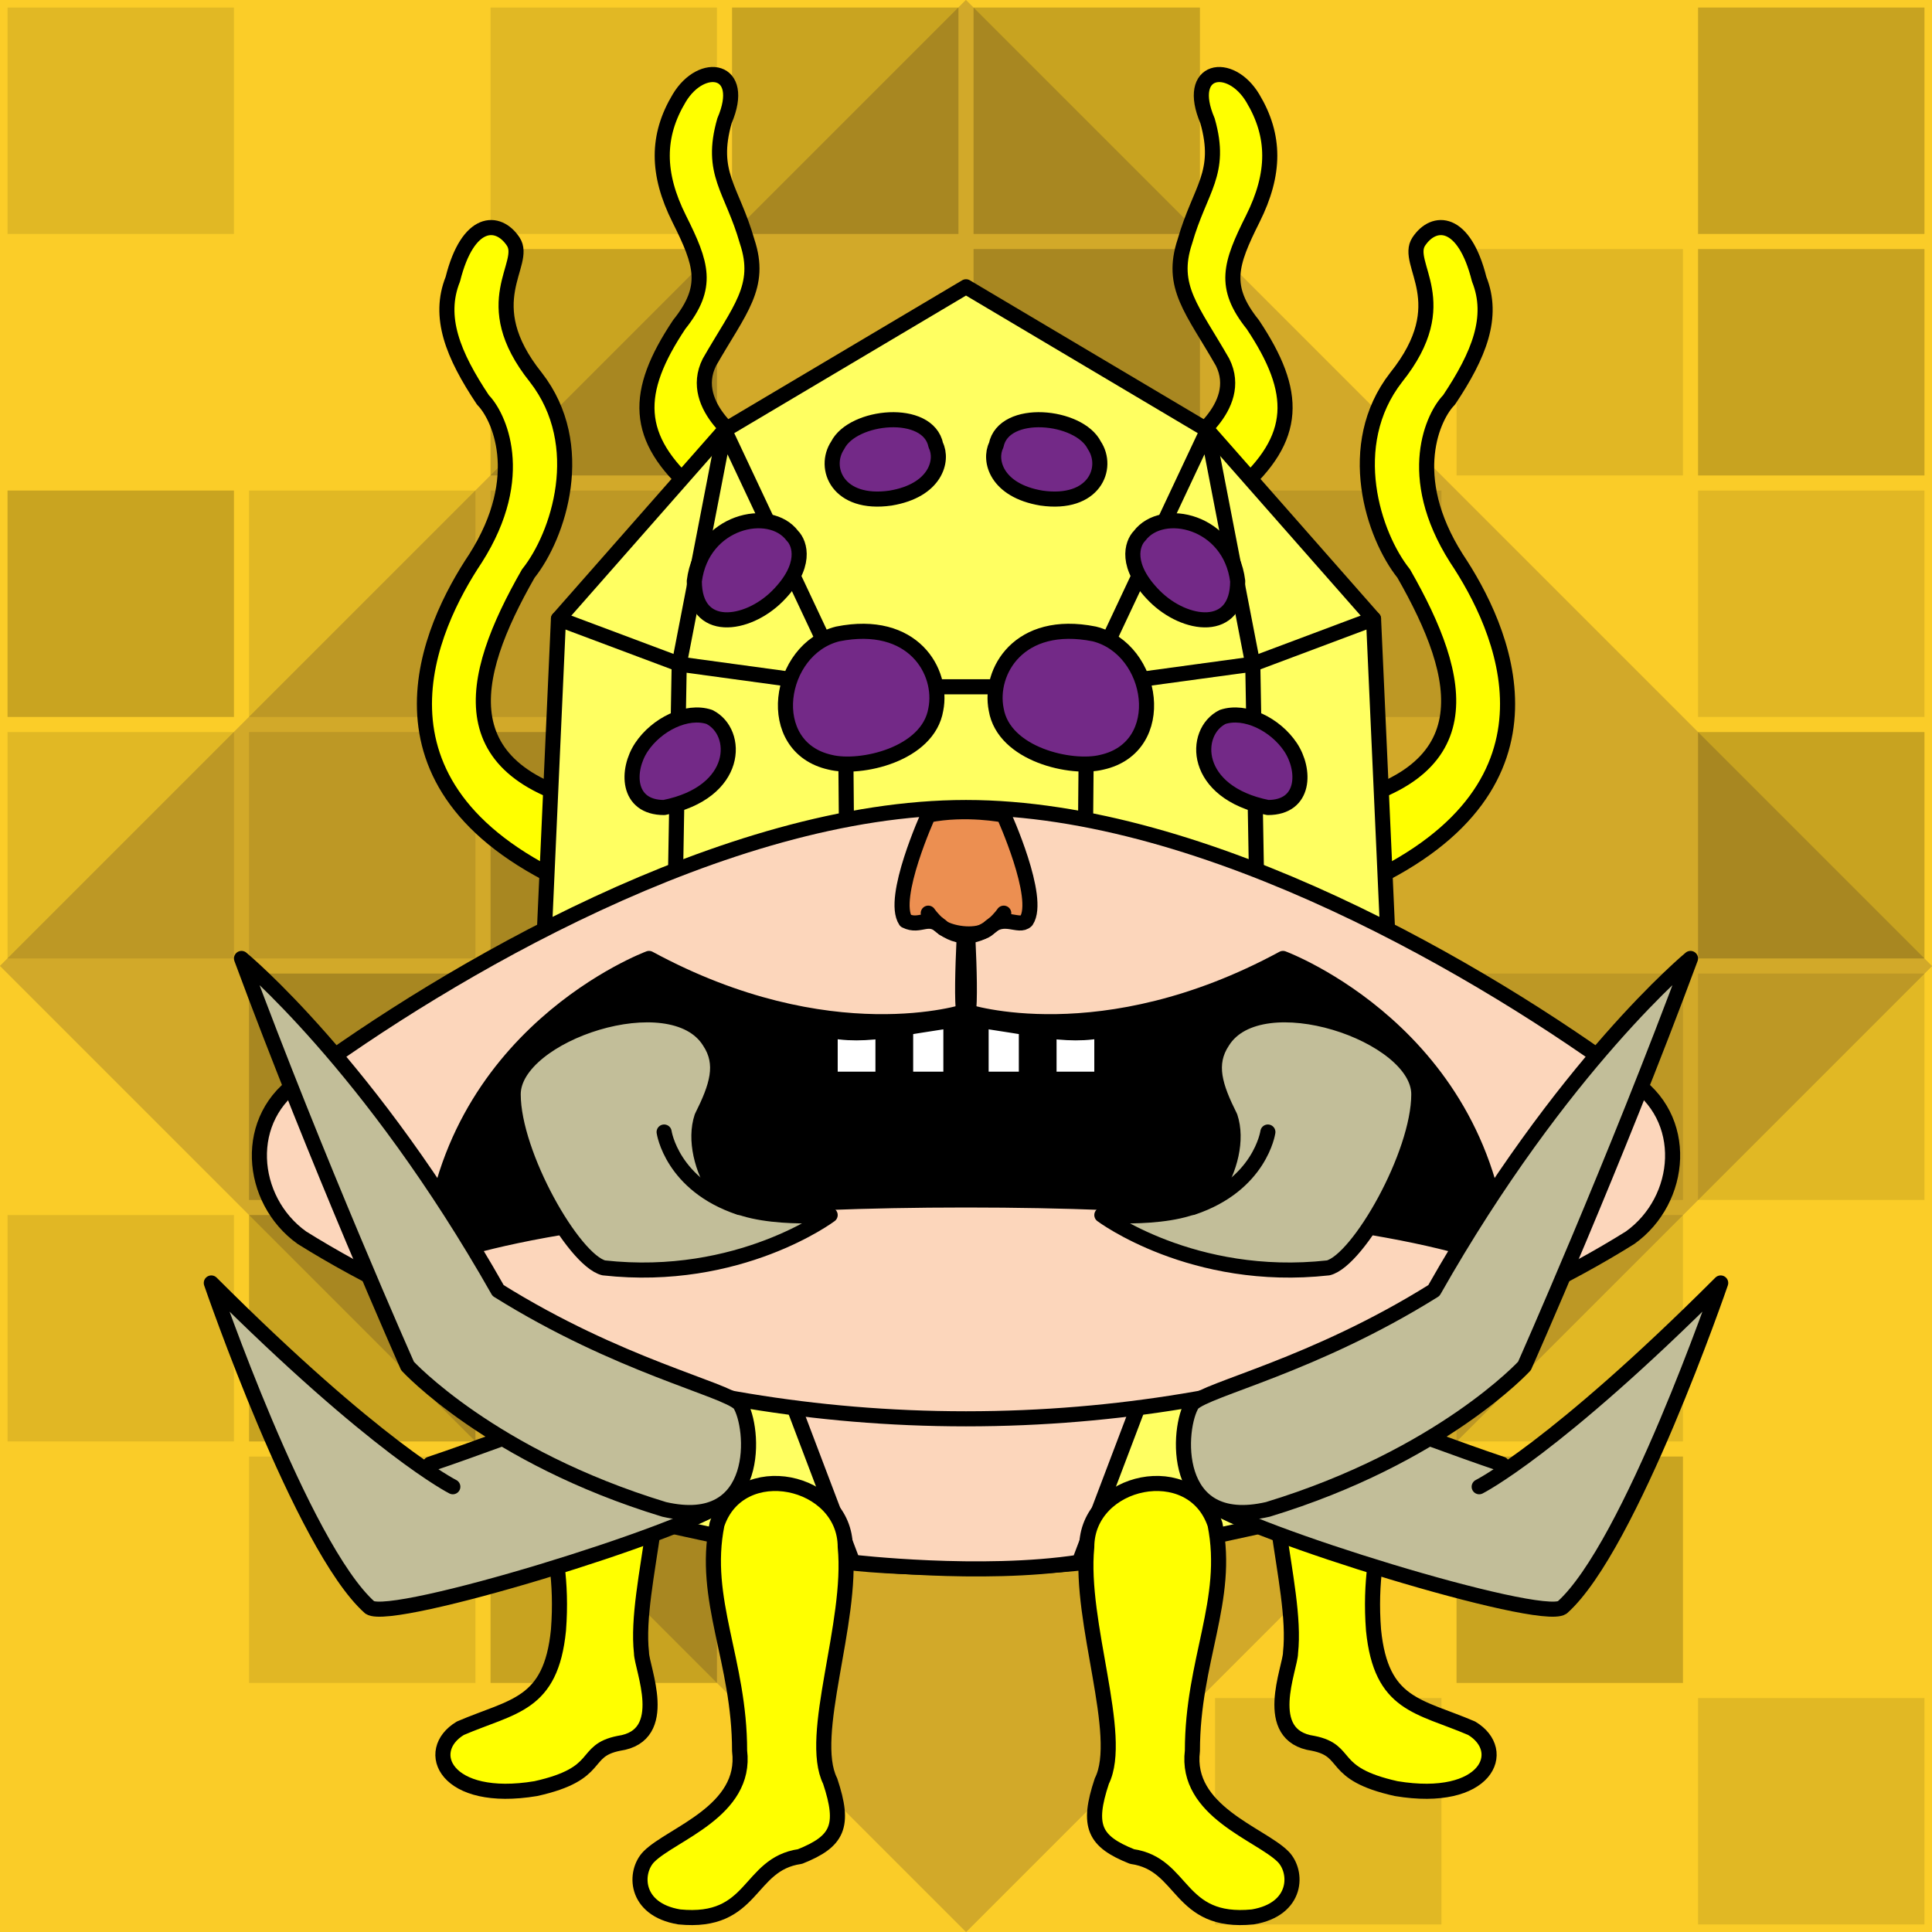
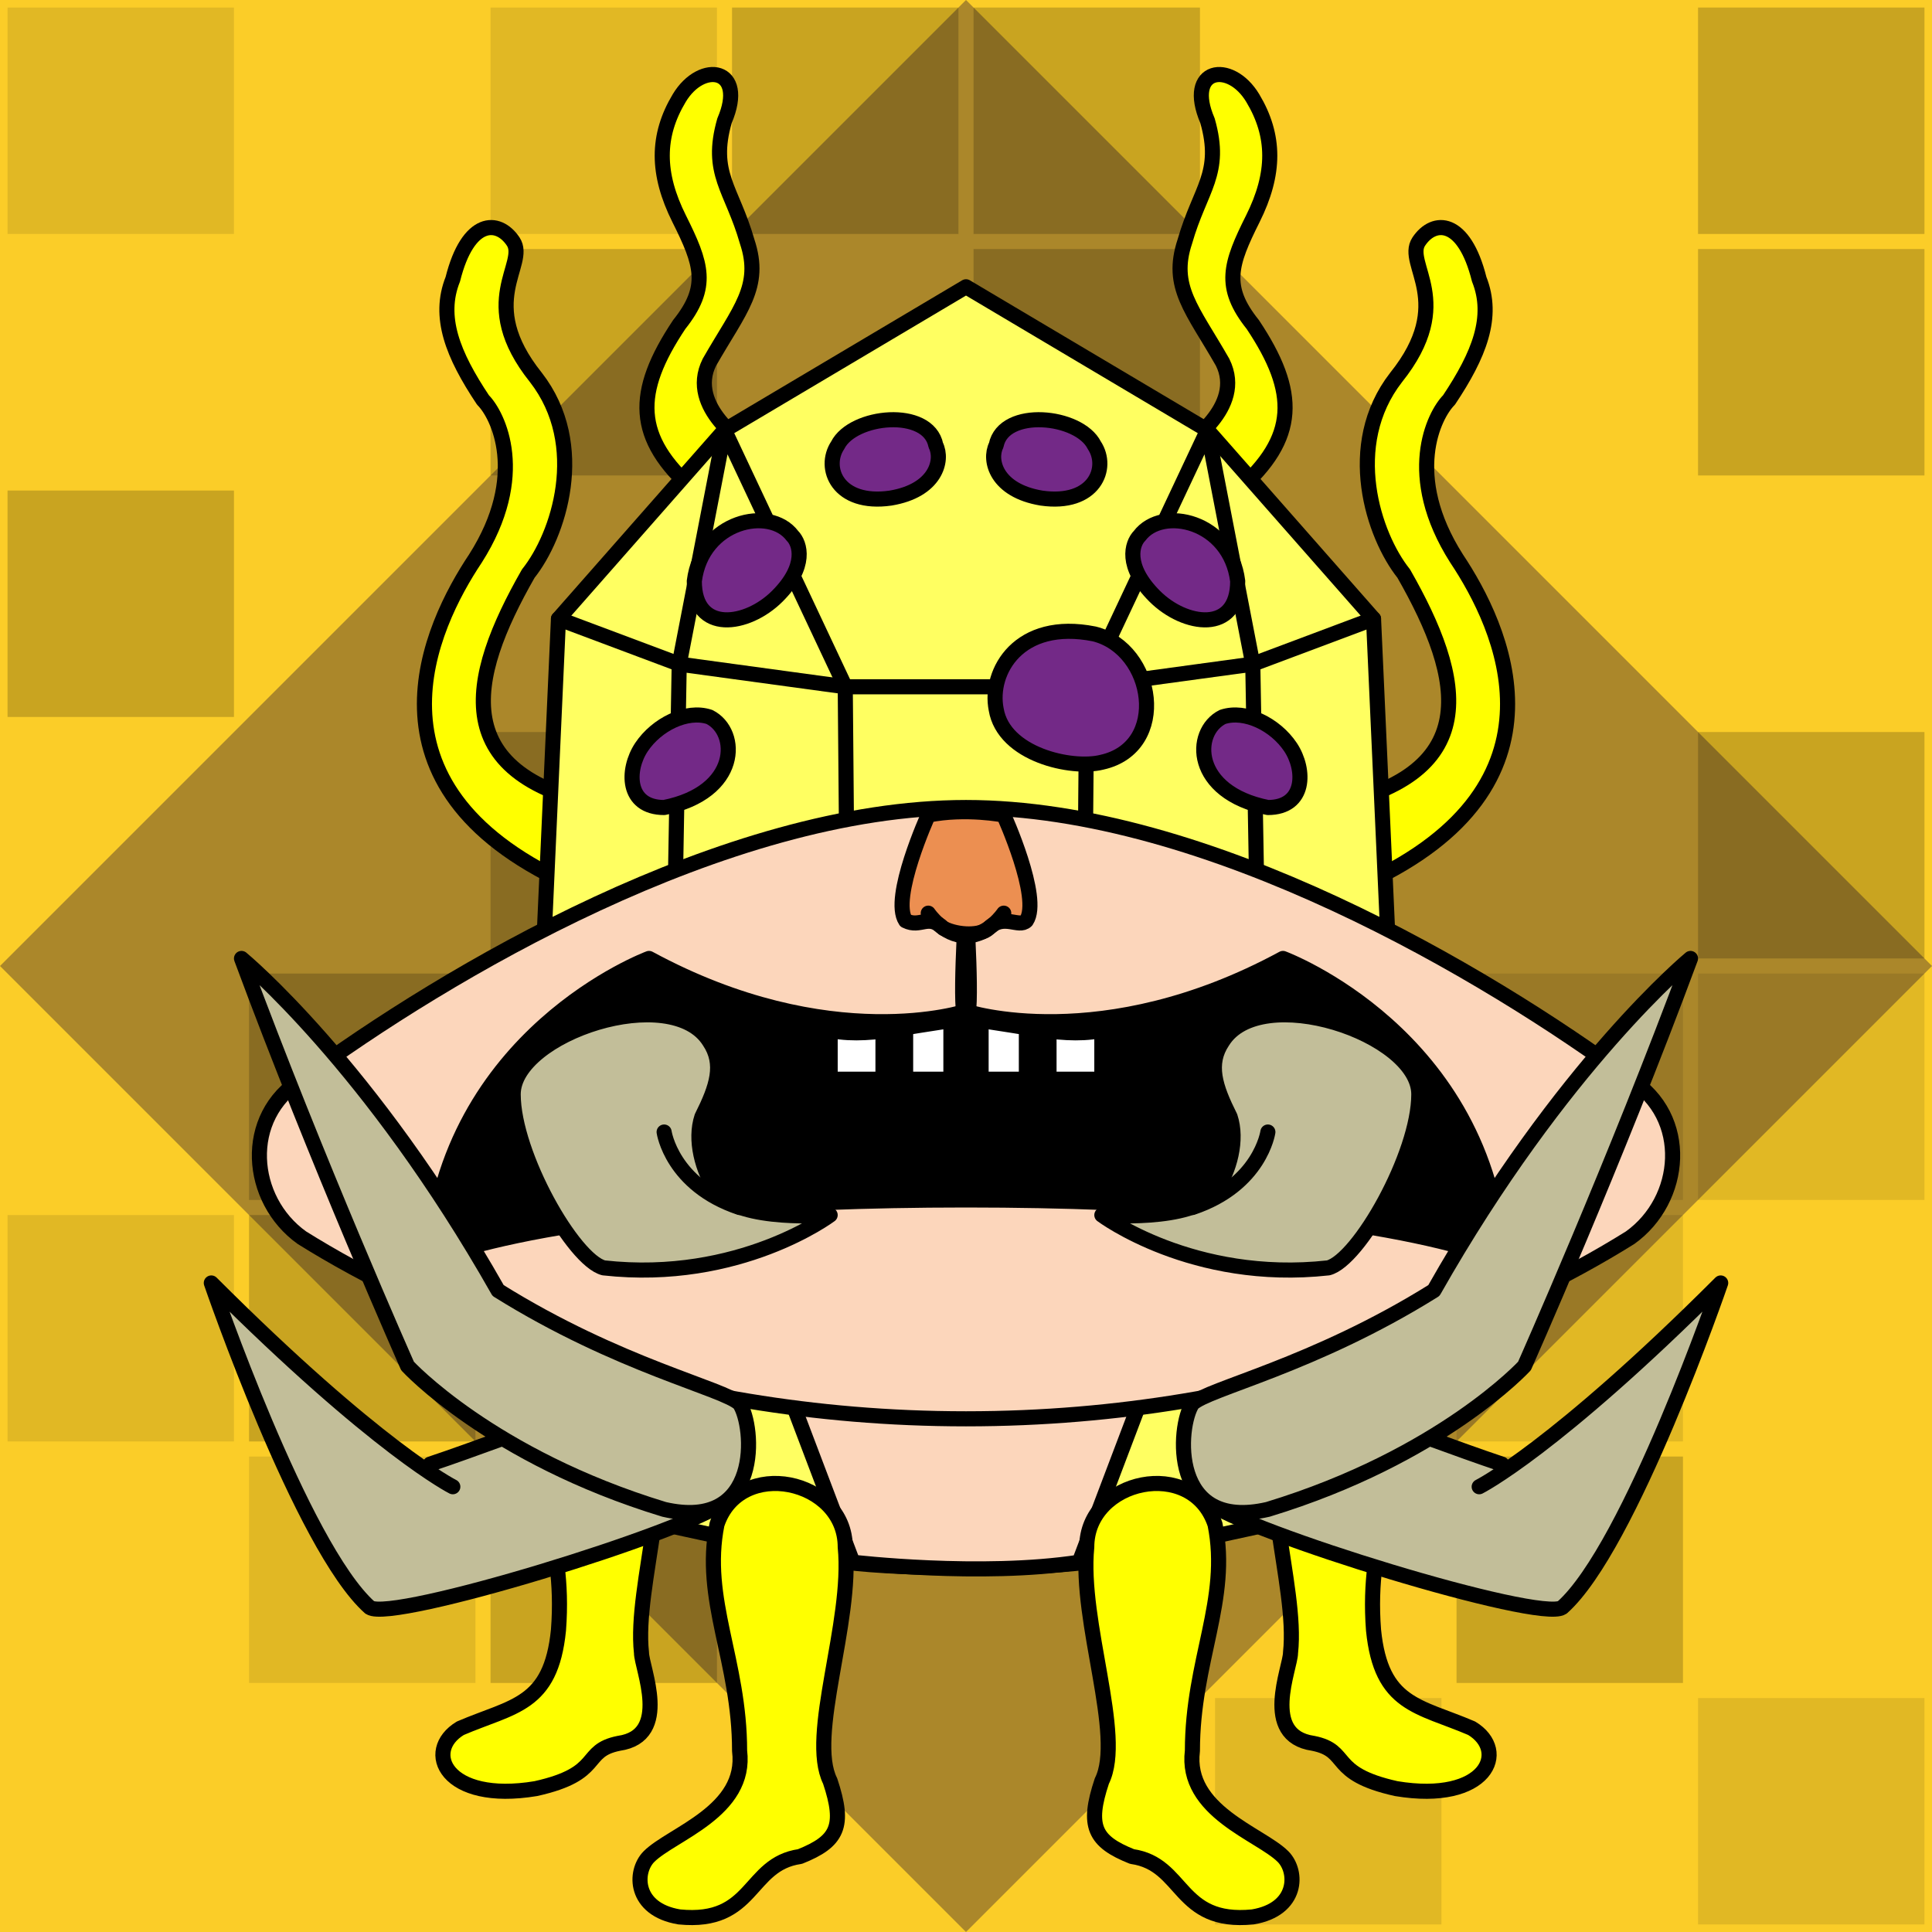
<svg xmlns="http://www.w3.org/2000/svg" version="1.1" viewBox="0 0 256 256">
  <style>rect:not([fill]){transition:opacity .25s .25s}rect:not([fill]):hover{transition-delay:0s;opacity:.3}</style>
  <path fill="#fbcd28" d="M0 0h256v256H0z" />
  <path fill="#5c422d" d="M0 128 128 0l128 128-128 128Z" opacity=".5" />
-   <path fill="#fbcd28" d="M0 128 128 0h128v128L128 256H0Z" opacity=".5" />
  <g fill="#000" opacity=".2">
    <path d="M1 1h30v30H1zM65 1h30v30H65z" opacity=".5" />
    <path d="M97 1h30v30H97zM129 1h30v30h-30zM225 1h30v30h-30zM65 33h30v30H65zM129 33h30v30h-30z" />
-     <path d="M193 33h30v30h-30z" opacity=".5" />
    <path d="M225 33h30v30h-30zM1 65h30v30H1z" />
-     <path d="M33 65h30v30H33zM65 65h30v30H65zM161 65h30v30h-30zM225 65h30v30h-30zM1 97h30v30H1zM33 97h30v30H33z" opacity=".5" />
    <path d="M65 97h30v30H65zM225 97h30v30h-30zM33 129h30v30H33z" />
    <path d="M193 129h30v30h-30zM225 129h30v30h-30zM1 161h30v30H1z" opacity=".5" />
    <path d="M33 161h30v30H33z" />
    <path d="M65 161h30v30H65zM161 161h30v30h-30zM193 161h30v30h-30zM33 193h30v30H33z" opacity=".5" />
    <path d="M65 193h30v30H65zM193 193h30v30h-30z" />
    <path d="M161 225h30v30h-30zM225 225h30v30h-30z" opacity=".5" />
  </g>
  <g stroke="#000" stroke-linecap="round" stroke-linejoin="round" stroke-width="2">
    <g transform="translate(56 182)">
      <path fill="#ff0" d="M15 0c-1 16 4 21 3 34-1 10-6 10-13 13-5 3-2 10 10 8 9-2 6-5 11-6 7-1 3-10 3-12-1-9 5-24 1-35" />
    </g>
    <g transform="matrix(-1 0 0 1 200 182)">
      <path fill="#ff0" d="M15 0c-1 16 4 21 3 34-1 10-6 10-13 13-5 3-2 10 10 8 9-2 6-5 11-6 7-1 3-10 3-12-1-9 5-24 1-35" />
    </g>
    <g transform="translate(47 29)">
      <path fill="#ff0" d="M34 78c-22-4-19-17-11-31 4-5 8-17 1-26-8-10-1-15-3-18s-6-3-8 5c-2 5 0 10 4 16 2 2 6 10-1 21-6 9-16 30 12 43" />
    </g>
    <g transform="matrix(-1 0 0 1 209 29)">
      <path fill="#ff0" d="M34 78c-22-4-19-17-11-31 4-5 8-17 1-26-8-10-1-15-3-18s-6-3-8 5c-2 5 0 10 4 16 2 2 6 10-1 21-6 9-16 30 12 43" />
    </g>
    <g transform="translate(84 8)">
      <path fill="#ff0" d="M15 51s-8-5-5-11c4-7 7-10 5-16-2-7-5-9-3-16 3-7-3-8-6-3S3 15 6 21s4 9 0 14c-6 9-6 15 2 22" />
    </g>
    <g transform="matrix(-1 0 0 1 172 8)">
      <path fill="#ff0" d="M15 51s-8-5-5-11c4-7 7-10 5-16-2-7-5-9-3-16 3-7-3-8-6-3S3 15 6 21s4 9 0 14c-6 9-6 15 2 22" />
    </g>
    <g transform="translate(69 38)">
      <path fill="#ffff61" d="M43 169c-6-1-24-5-24-5l-19-9L5 44l22-25L59 0l32 19 22 25 5 111-19 9s-18 4-24 5c-8 1-24 1-32 0Z" />
      <path fill="none" d="m113 44-16 6-22 3H43l-22-3-16-6" />
      <path fill="none" d="m19 164 2-114 6-31 16 34 1 116M99 164 97 50l-6-31-16 34-1 116" />
    </g>
    <g transform="translate(102 178)">
      <path fill="#fcd6bb" d="m0 0 11 29s17 2 30 0L52 0" />
    </g>
    <g transform="translate(32 107)">
      <path fill="#fcd6bb" d="M96 81C55 81 24 67 8 57c-7-5-8-16 0-21C27 22 64 0 96 0s69 22 88 36c8 5 7 16 0 21-16 10-47 24-88 24Z" />
    </g>
    <g transform="translate(57 127)">
      <path fill="#000" d="M71 7s-18 6-42-7C29 0 2 10 0 40c0 0 17-8 71-8s71 8 71 8c-2-30-29-40-29-40-24 13-42 7-42 7Z" />
    </g>
    <g transform="translate(110 136)">
      <path fill="#fff" d="M10 1v6h6V0M0 1v6h7V1" />
    </g>
    <g transform="matrix(-1 0 0 1 146 136)">
      <path fill="#fff" d="M10 1v6h6V0M0 1v6h7V1" />
    </g>
    <g transform="translate(127 120)">
      <path fill="none" d="M1 0S0 15 1 15c9 1 14 3 20 1" />
    </g>
    <g transform="matrix(-1 0 0 1 129 120)">
      <path fill="none" d="M1 0S0 15 1 15c9 1 14 3 20 1" />
    </g>
    <g transform="translate(118 107)">
      <path fill="#ec8f51" d="M7 16c-2-2-3 0-5-1C0 12 5 1 5 1c5-1 10 0 10 0s5 11 3 14c-1 1-3-1-5 1-1 1-4 1-6 0Z" />
      <path fill="none" d="M5 14s2 3 5 3 5-3 5-3" />
    </g>
    <g transform="translate(68 130)">
      <path fill="#c2be99" d="M25 18c2-4 3-7 1-10-5-8-26-1-26 7s8 22 12 23c18 2 30-7 30-7s-12 1-15-3c-2-3-3-7-2-10Z" />
      <path fill="none" d="M20 20s1 7 10 10" />
    </g>
    <g transform="matrix(-1 0 0 1 188 130)">
      <path fill="#c2be99" d="M25 18c2-4 3-7 1-10-5-8-26-1-26 7s8 22 12 23c18 2 30-7 30-7s-12 1-15-3c-2-3-3-7-2-10Z" />
      <path fill="none" d="M20 20s1 7 10 10" />
    </g>
    <g transform="translate(83 94)">
      <path fill="#732987" d="M11 1C8 0 4 2 2 5s-2 8 3 8c10-2 10-10 6-12Z" />
    </g>
    <g transform="matrix(-1 0 0 1 173 94)">
      <path fill="#732987" d="M11 1C8 0 4 2 2 5s-2 8 3 8c10-2 10-10 6-12Z" />
    </g>
    <g transform="translate(101 82)">
-       <path fill="#732987" d="M9 19c4 1 13-1 14-7 1-5-3-12-13-10C2 4 0 17 9 19Z" />
-     </g>
+       </g>
    <g transform="matrix(-1 0 0 1 155 82)">
      <path fill="#732987" d="M9 19c4 1 13-1 14-7 1-5-3-12-13-10C2 4 0 17 9 19Z" />
    </g>
    <g transform="translate(92 67)">
      <path fill="#732987" d="M13 4c1 1 2 4-2 8S0 17 0 10C1 2 10 0 13 4Z" />
    </g>
    <g transform="matrix(-1 0 0 1 164 67)">
      <path fill="#732987" d="M13 4c1 1 2 4-2 8S0 17 0 10C1 2 10 0 13 4Z" />
    </g>
    <g transform="translate(109 54)">
      <path fill="#732987" d="M15 5c1 2 0 6-6 7-7 1-9-4-7-7 2-4 12-5 13 0Z" />
    </g>
    <g transform="matrix(-1 0 0 1 147 54)">
      <path fill="#732987" d="M15 5c1 2 0 6-6 7-7 1-9-4-7-7 2-4 12-5 13 0Z" />
    </g>
    <g transform="translate(84 193)">
      <path fill="#ff0" d="M14 39c1 8-9 11-12 14-2 2-2 7 4 8 10 1 9-7 16-8 5-2 6-4 4-10-3-6 3-21 2-31 0-9-14-12-17-3-2 10 3 18 3 30Z" />
    </g>
    <g transform="matrix(-1 0 0 1 172 193)">
      <path fill="#ff0" d="M14 39c1 8-9 11-12 14-2 2-2 7 4 8 10 1 9-7 16-8 5-2 6-4 4-10-3-6 3-21 2-31 0-9-14-12-17-3-2 10 3 18 3 30Z" />
    </g>
    <g transform="translate(28 170)">
      <path fill="#c2be99" d="M32 27S22 22 0 0c0 0 12 35 21 43 3 2 42-10 47-14 2-2 3-13-5-14-6-2-22 5-34 9" />
    </g>
    <g transform="matrix(-1 0 0 1 228 170)">
      <path fill="#c2be99" d="M32 27S22 22 0 0c0 0 12 35 21 43 3 2 42-10 47-14 2-2 3-13-5-14-6-2-22 5-34 9" />
    </g>
    <g transform="translate(32 127)">
      <path fill="#c2be99" d="M34 44c16 10 30 13 32 15 2 3 3 17-10 14-23-7-34-19-34-19S10 27 0 0c0 0 17 14 34 44Z" />
    </g>
    <g transform="matrix(-1 0 0 1 224 127)">
      <path fill="#c2be99" d="M34 44c16 10 30 13 32 15 2 3 3 17-10 14-23-7-34-19-34-19S10 27 0 0c0 0 17 14 34 44Z" />
    </g>
  </g>
</svg>